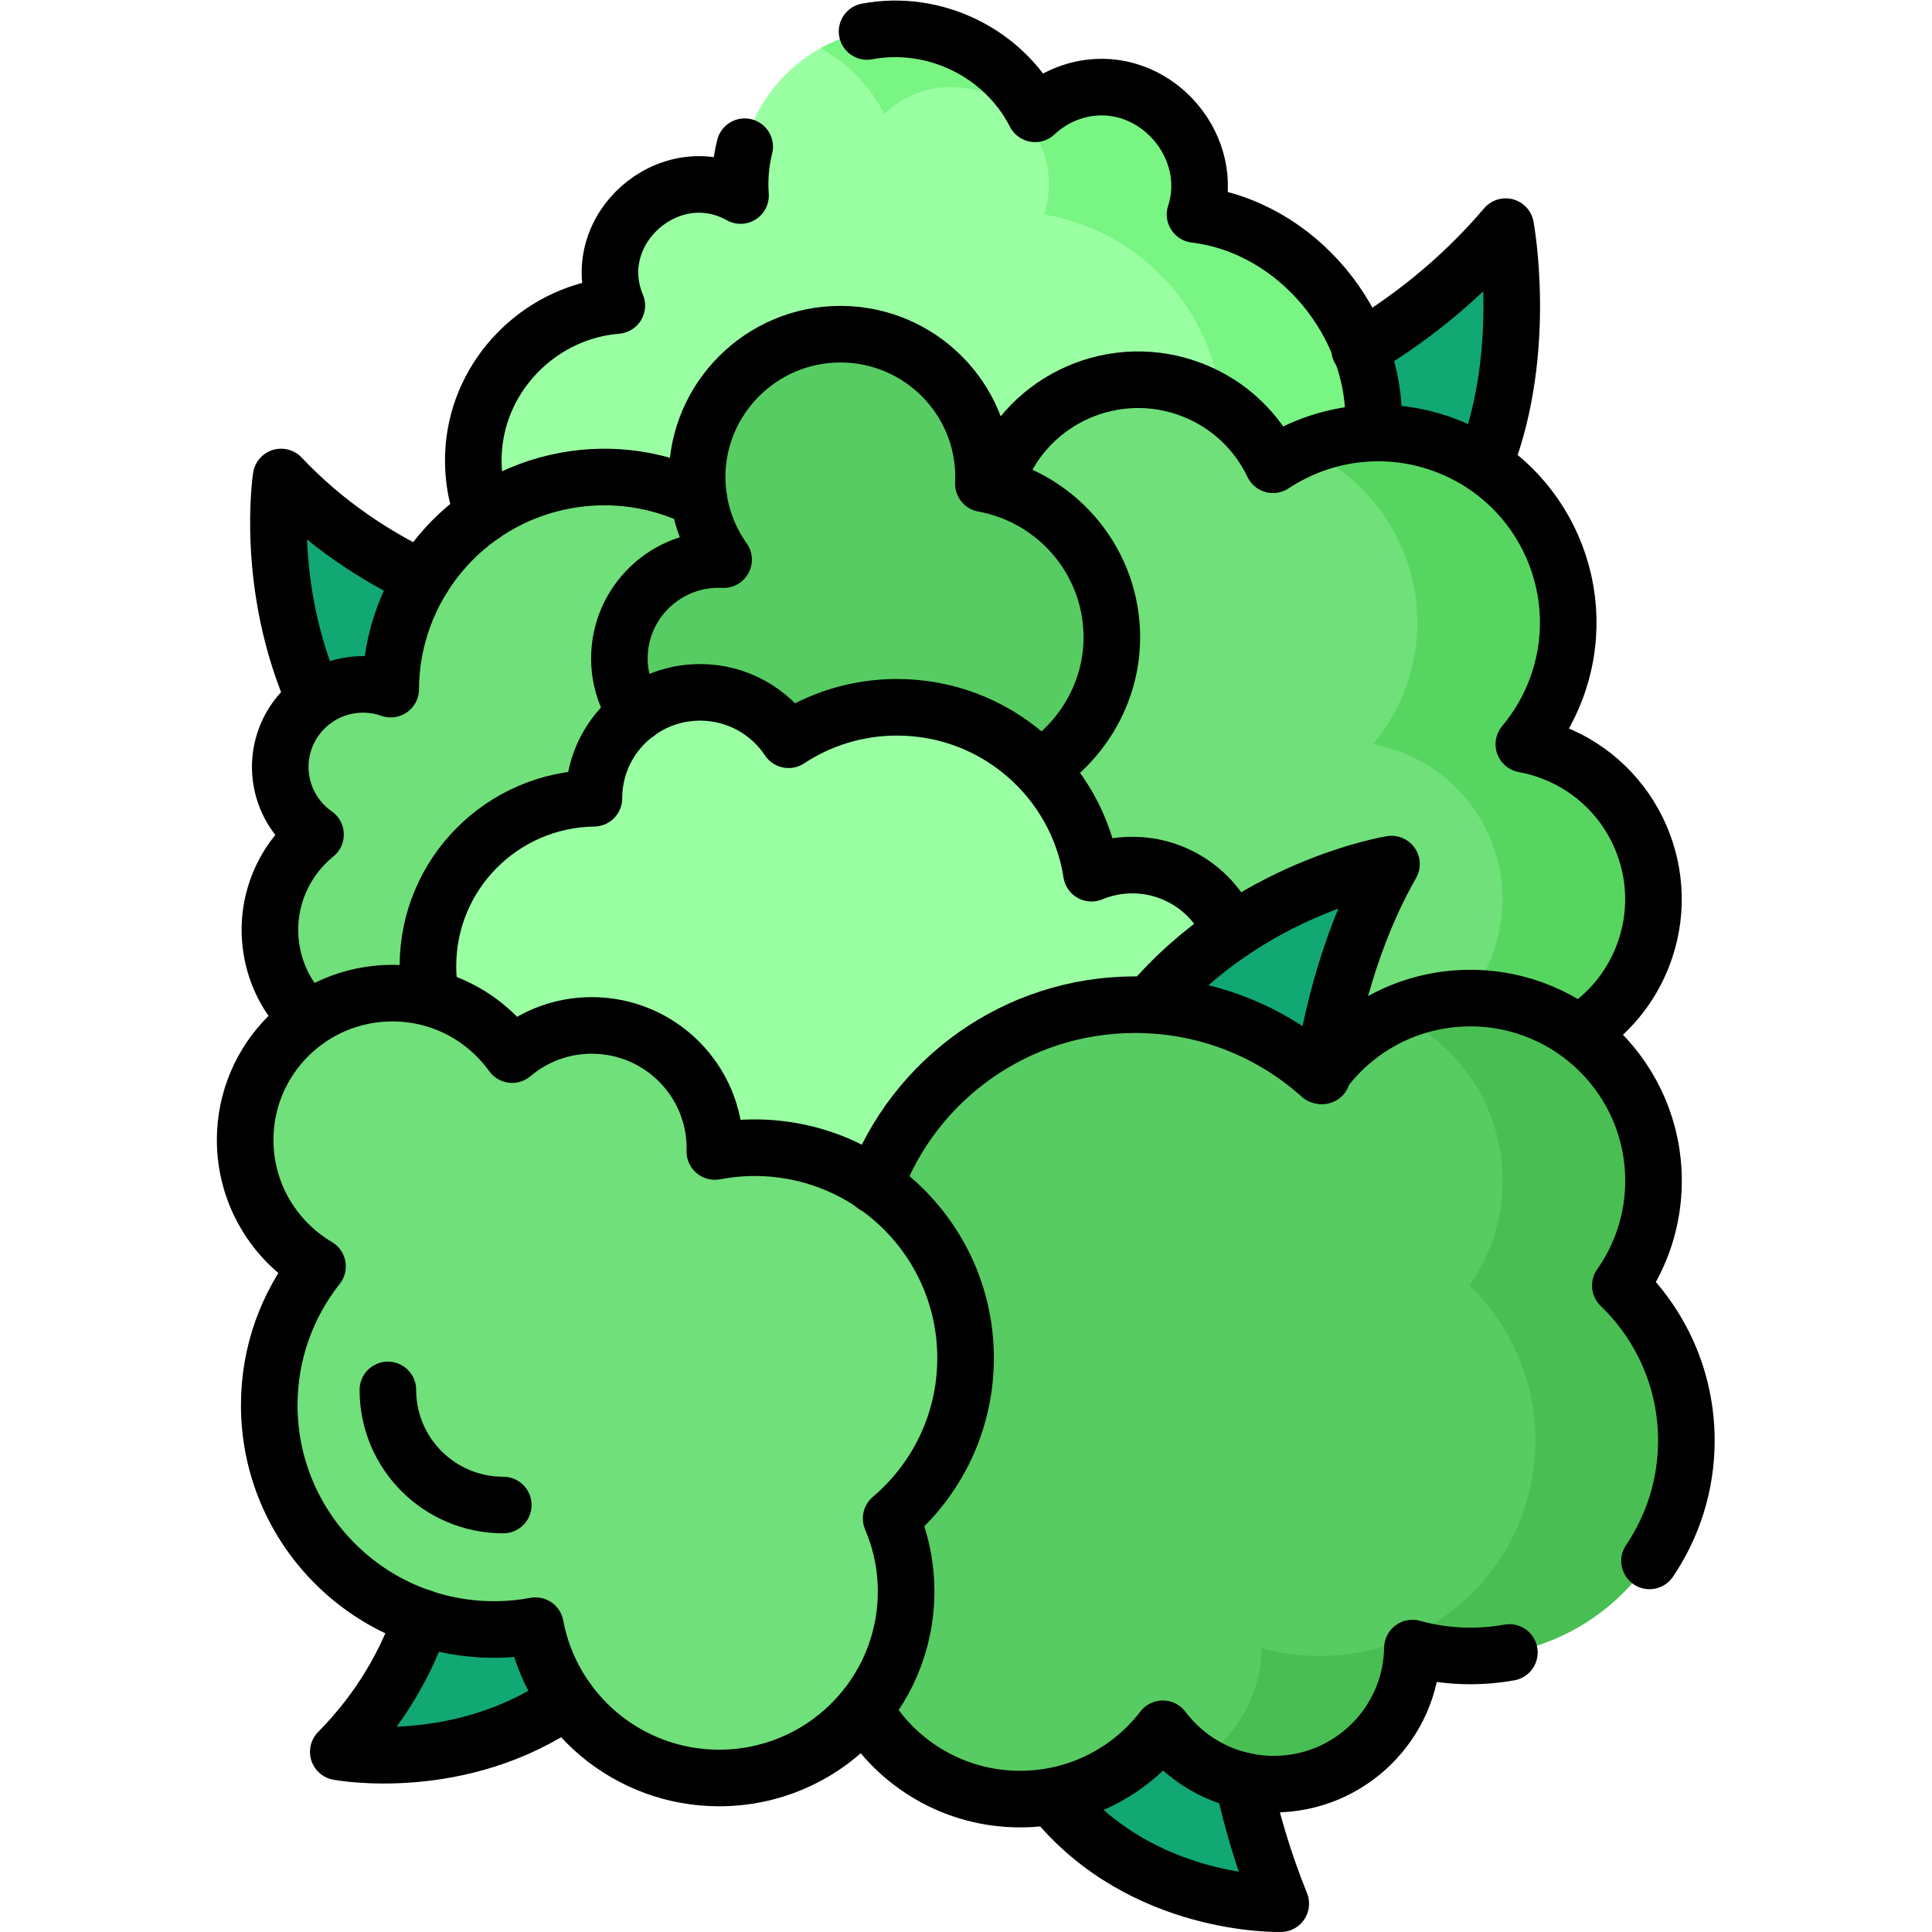
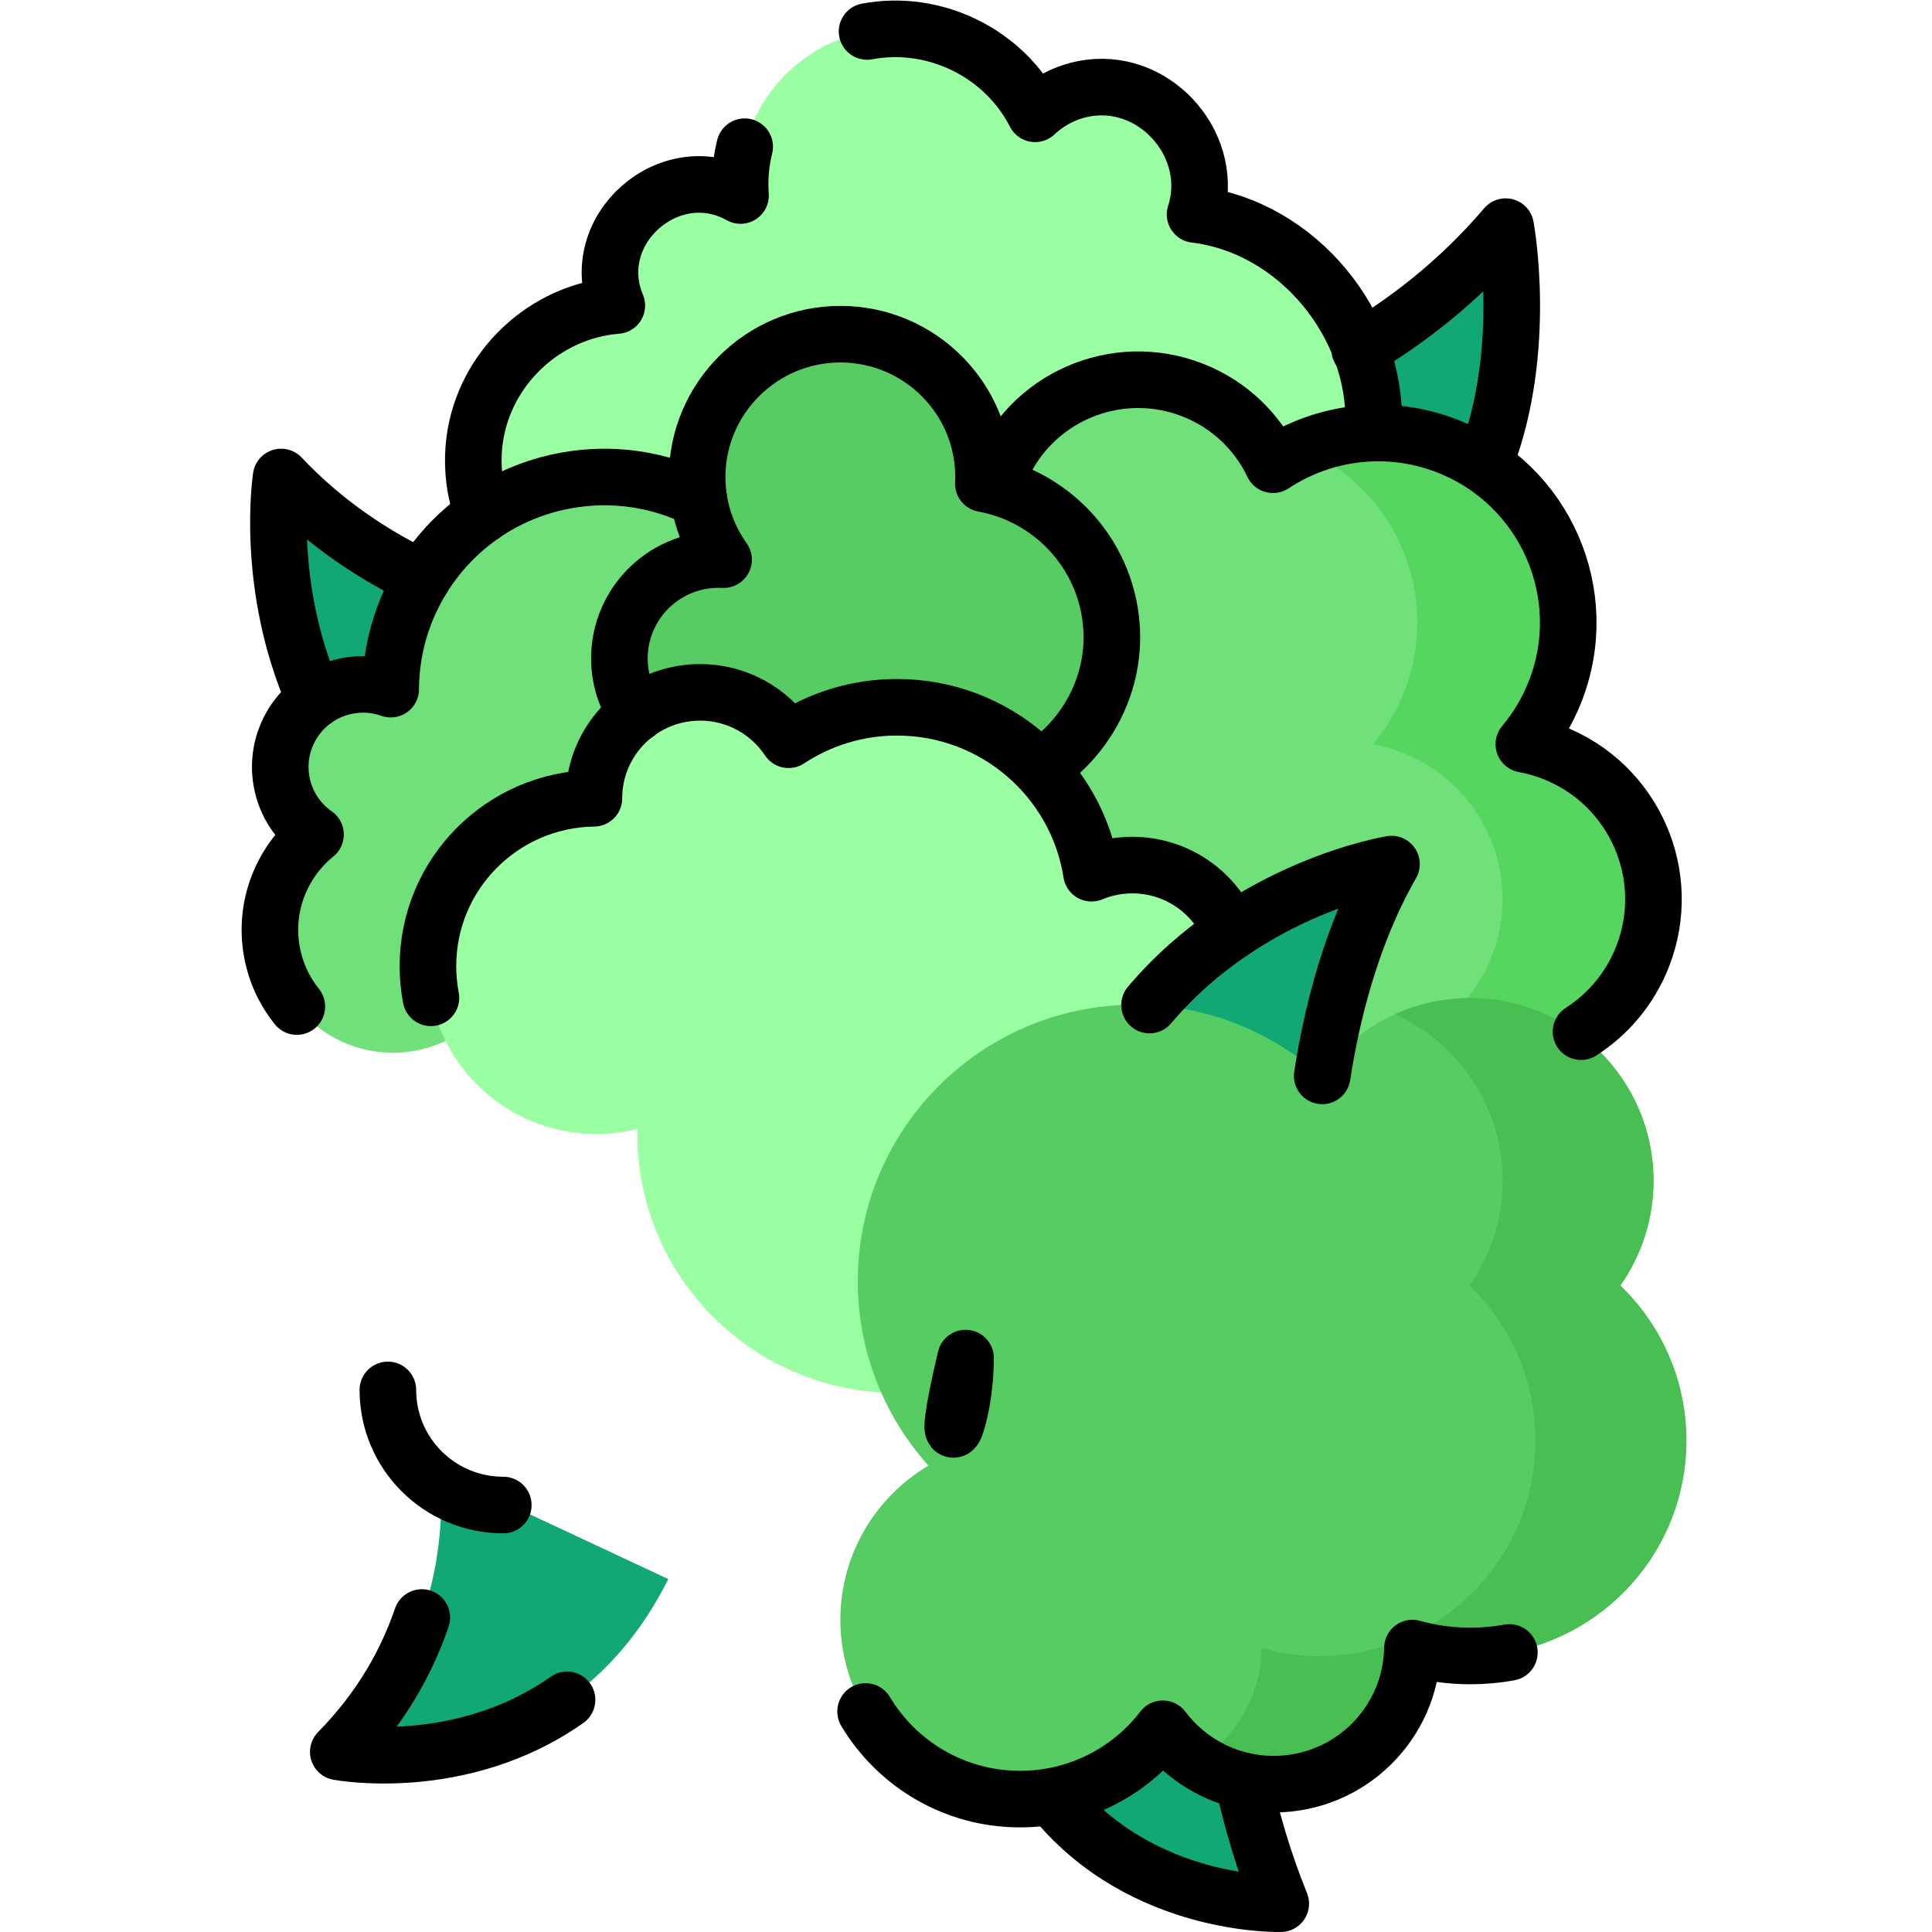
<svg xmlns="http://www.w3.org/2000/svg" version="1.1" id="svg3186" xml:space="preserve" width="682.667" height="682.667" viewBox="0 0 682.667 682.667">
  <defs id="defs3190">
    <clipPath clipPathUnits="userSpaceOnUse" id="clipPath3200">
      <path d="M 0,512 H 512 V 0 H 0 Z" id="path3198" />
    </clipPath>
  </defs>
  <g id="g3192" transform="matrix(1.333,0,0,-1.333,0,682.667)">
    <g id="g3194">
      <g id="g3196" clip-path="url(#clipPath3200)">
        <g id="g3202" transform="translate(328.288,405.282)">
          <path d="m 0,0 c 0,0 39.622,10.074 70.829,46.768 0,0 13.574,-72.781 -38.097,-99.623 z" style="fill:#11a873;fill-opacity:1;fill-rule:nonzero;stroke:none" id="path3204" />
        </g>
        <g id="g3206" transform="translate(153.351,346.493)">
          <path d="m 0,0 c 0,0 -45.624,3.969 -78.837,39.193 0,0 -9.118,-59.185 37.985,-96.402 z" style="fill:#11a873;fill-opacity:1;fill-rule:nonzero;stroke:none" id="path3208" />
        </g>
        <g id="g3210" transform="translate(116.509,121.927)">
          <path d="m 0,0 c 0,0 6.118,-40.781 -26.838,-74.176 0,0 58.942,-11.204 87.48,45.801 z" style="fill:#11a873;fill-opacity:1;fill-rule:nonzero;stroke:none" id="path3212" />
        </g>
        <g id="g3214" transform="translate(307.198,342.585)">
          <path d="m 0,0 c 31.431,0 56.91,25.411 56.91,56.756 0,28.087 -20.463,51.394 -47.327,55.939 0.819,2.514 1.268,5.195 1.268,7.981 0,14.244 -11.579,25.791 -25.862,25.791 -6.901,0 -13.166,-2.7 -17.803,-7.094 -6.836,13.375 -20.767,22.542 -36.853,22.542 -22.837,0 -41.35,-18.464 -41.35,-41.239 0,-0.998 0.048,-1.984 0.119,-2.964 -3.362,1.884 -7.236,2.964 -11.366,2.964 -12.829,0 -23.23,-10.373 -23.23,-23.168 0,-3.175 0.642,-6.201 1.802,-8.957 -21.288,-1.682 -38.042,-19.432 -38.042,-41.096 0,-22.775 18.512,-41.239 41.35,-41.239 z" style="fill:#9affa3;fill-opacity:1;fill-rule:nonzero;stroke:none" id="path3216" />
        </g>
        <g id="g3218" transform="translate(316.781,455.281)">
-           <path d="m 0,0 c 0.819,2.514 1.268,5.194 1.268,7.98 0,14.245 -11.579,25.792 -25.862,25.792 -6.901,0 -13.166,-2.701 -17.802,-7.094 -6.837,13.375 -20.768,22.541 -36.854,22.541 -7.262,0 -14.082,-1.873 -20.014,-5.151 7.213,-3.986 13.114,-10.047 16.868,-17.39 4.636,4.393 10.901,7.094 17.802,7.094 14.283,0 25.862,-11.547 25.862,-25.792 0,-2.786 -0.449,-5.466 -1.268,-7.98 26.865,-4.545 47.327,-27.852 47.327,-55.939 0,-27.285 -19.307,-50.064 -45.039,-55.511 l 28.129,-1.245 c 31.431,0 56.91,25.41 56.91,56.756 C 47.327,-27.852 26.865,-4.545 0,0" style="fill:#78f583;fill-opacity:1;fill-rule:nonzero;stroke:none" id="path3220" />
-         </g>
+           </g>
        <g id="g3222" transform="translate(149.95,384.75)">
          <path d="m 0,0 c -27.238,-4.984 -46.303,-28.643 -46.381,-55.295 -3.504,1.243 -7.371,1.619 -11.293,0.901 -11.92,-2.181 -19.81,-13.586 -17.624,-25.475 1.083,-5.884 4.434,-10.781 8.985,-13.965 -8.961,-7.256 -13.778,-19.038 -11.548,-31.159 3.252,-17.678 20.258,-29.38 37.984,-26.136 17.726,3.243 29.459,20.203 26.207,37.881 -0.507,2.751 -1.347,5.358 -2.47,7.786 10.835,-5.696 23.586,-7.956 36.569,-5.581 30.746,5.626 51.098,35.044 45.457,65.708 C 60.245,-14.671 30.747,5.626 0,0" style="fill:#70e07a;fill-opacity:1;fill-rule:nonzero;stroke:none" id="path3224" />
        </g>
        <g id="g3226" transform="translate(268.417,350.543)">
          <path d="m 0,0 c -2.075,-2.443 -3.795,-5.256 -5.031,-8.404 -4.962,-12.632 -0.687,-26.592 9.568,-34.481 -8.528,-23.999 3.512,-50.587 27.46,-59.943 8.187,-3.198 16.724,-3.966 24.819,-2.671 -5.468,-14.249 1.598,-30.253 15.868,-35.828 14.338,-5.602 30.516,1.45 36.133,15.749 1.387,3.531 1.997,7.172 1.919,10.739 0.648,-0.291 1.306,-0.568 1.974,-0.829 21.537,-8.414 45.836,2.177 54.272,23.656 8.438,21.479 -2.182,45.712 -23.719,54.126 -2.553,0.997 -5.144,1.719 -7.743,2.196 3.409,4.061 6.237,8.722 8.281,13.926 10.147,25.834 -2.625,54.98 -28.529,65.099 C 99.38,49.544 82.245,47.138 69.025,38.394 64.853,47.139 57.475,54.386 47.72,58.198 27.352,66.155 4.371,56.139 -3.607,35.826 -8.434,23.539 -6.657,10.305 0,0" style="fill:#70e07a;fill-opacity:1;fill-rule:nonzero;stroke:none" id="path3228" />
        </g>
        <g id="g3230" transform="translate(411.68,312.658)">
          <path d="m 0,0 c -2.553,0.997 -5.145,1.719 -7.743,2.196 3.409,4.061 6.237,8.722 8.281,13.926 10.148,25.834 -2.625,54.98 -28.528,65.099 -12.892,5.037 -26.6,4.403 -38.373,-0.683 24.8,-10.687 36.833,-39.132 26.901,-64.416 -2.044,-5.204 -4.872,-9.865 -8.281,-13.926 2.598,-0.477 5.19,-1.199 7.743,-2.196 21.537,-8.414 32.157,-32.647 23.72,-54.126 -8.437,-21.479 -32.736,-32.07 -54.273,-23.656 -0.668,0.261 -1.326,0.538 -1.973,0.829 0.078,-3.568 -0.533,-7.209 -1.919,-10.739 -1.397,-3.555 -3.447,-6.661 -5.957,-9.237 2.688,-2.763 5.994,-5.016 9.824,-6.512 14.338,-5.602 30.515,1.449 36.133,15.749 1.386,3.53 1.997,7.171 1.919,10.739 0.647,-0.291 1.305,-0.568 1.973,-0.829 21.537,-8.414 45.836,2.177 54.273,23.656 C 32.157,-32.647 21.537,-8.414 0,0" style="fill:#56d661;fill-opacity:1;fill-rule:nonzero;stroke:none" id="path3232" />
        </g>
        <g id="g3234" transform="translate(324.284,86.219)">
          <path d="m 0,0 c 0,0 -1.049,-38.635 15.216,-78.713 0,0 -68.674,-2.12 -78.044,73.392 z" style="fill:#11a873;fill-opacity:1;fill-rule:nonzero;stroke:none" id="path3236" />
        </g>
        <g id="g3238" transform="translate(260.67,383.906)">
          <path d="m 0,0 c 0.027,0.59 0.045,1.183 0.045,1.78 0,20.904 -16.987,37.85 -37.946,37.857 -20.909,0.007 -37.973,-17.006 -37.972,-37.858 0.001,-8.165 2.602,-15.72 7.01,-21.904 -0.44,0.022 -0.881,0.034 -1.325,0.034 -15.083,0 -27.2,-12.663 -26.242,-27.91 0.816,-12.994 11.372,-23.587 24.396,-24.474 1.651,-0.112 3.272,-0.072 4.852,0.107 14.961,1.699 30.009,-1.058 43.943,-6.753 4.898,-2.003 10.266,-3.098 15.893,-3.078 23.128,0.084 42.124,19.749 41.379,42.802 C 33.396,-19.674 18.935,-3.444 0,0" style="fill:#57cc62;fill-opacity:1;fill-rule:nonzero;stroke:none" id="path3240" />
        </g>
        <g id="g3242" transform="translate(328.288,254.749)">
          <path d="m 0,0 c 0,15.499 -12.598,28.063 -28.139,28.063 -3.834,0 -7.487,-0.768 -10.818,-2.152 -3.888,24.916 -25.492,43.985 -51.565,43.985 -10.621,0 -20.495,-3.172 -28.737,-8.605 -5.04,7.57 -13.662,12.563 -23.456,12.563 -15.541,0 -28.139,-12.564 -28.139,-28.063 v -0.016 c -24.355,-0.334 -43.999,-20.117 -43.999,-44.486 0,-24.578 19.979,-44.501 44.624,-44.501 3.765,0 7.419,0.47 10.913,1.346 -0.008,-0.449 -0.034,-0.895 -0.034,-1.346 0,-37.91 30.815,-68.642 68.828,-68.642 38.011,0 68.827,30.732 68.827,68.642 0,5.346 -0.634,10.542 -1.793,15.537 C -10.162,-25.464 0,-13.918 0,0" style="fill:#9affa3;fill-opacity:1;fill-rule:nonzero;stroke:none" id="path3244" />
        </g>
        <g id="g3246" transform="translate(348.205,201.787)">
          <path d="m 0,0 c 0,0 0.039,45.312 20.644,81.293 0,0 -58.208,-9.362 -80.734,-64.924 z" style="fill:#11a873;fill-opacity:1;fill-rule:nonzero;stroke:none" id="path3248" />
        </g>
        <g id="g3250" transform="translate(429.512,171.351)">
          <path d="m 0,0 c 5.536,7.866 8.797,17.441 8.797,27.782 0,26.745 -21.74,48.426 -48.558,48.426 -16.411,0 -30.909,-8.127 -39.699,-20.557 -13.023,11.689 -30.254,18.808 -49.154,18.808 -40.602,0 -73.516,-32.825 -73.516,-73.317 0,-18.775 7.085,-35.894 18.723,-48.865 -13.977,-8.283 -23.349,-23.485 -23.349,-40.875 0,-26.246 21.335,-47.523 47.652,-47.523 15.418,0 29.119,7.31 37.829,18.638 6.705,-8.913 17.386,-14.679 29.419,-14.679 20.103,0 36.426,16.098 36.743,36.072 4.887,-1.354 10.032,-2.094 15.352,-2.094 31.625,0 57.263,25.569 57.263,57.108 C 17.502,-24.944 10.784,-10.385 0,0" style="fill:#57cc62;fill-opacity:1;fill-rule:nonzero;stroke:none" id="path3252" />
        </g>
        <g id="g3254" transform="translate(429.512,171.351)">
          <path d="m 0,0 c 5.536,7.866 8.797,17.441 8.797,27.782 0,26.745 -21.74,48.426 -48.558,48.426 -7.135,0 -13.907,-1.539 -20.007,-4.297 16.841,-7.602 28.565,-24.494 28.565,-44.129 C -31.203,17.441 -34.464,7.866 -40,0 c 10.784,-10.385 17.502,-24.944 17.502,-41.076 0,-31.539 -25.638,-57.108 -57.263,-57.108 -5.32,0 -10.465,0.74 -15.352,2.094 -0.2,-12.643 -6.819,-23.726 -16.743,-30.164 5.756,-3.732 12.622,-5.908 20,-5.908 20.103,0 36.426,16.098 36.743,36.072 4.887,-1.354 10.032,-2.094 15.352,-2.094 31.625,0 57.263,25.569 57.263,57.108 C 17.502,-24.944 10.784,-10.385 0,0" style="fill:#49bf53;fill-opacity:1;fill-rule:nonzero;stroke:none" id="path3256" />
        </g>
        <g id="g3258" transform="translate(255.953,152.129)">
-           <path d="m 0,0 c 0,30.799 -25.035,55.768 -55.918,55.768 -3.607,0 -7.131,-0.354 -10.548,-1.005 0.008,0.289 0.023,0.576 0.023,0.866 0,17.979 -14.615,32.553 -32.641,32.553 -8.054,0 -15.42,-2.914 -21.112,-7.735 -7.08,9.863 -18.656,16.297 -31.745,16.297 -21.554,0 -39.026,-17.425 -39.026,-38.919 0,-14.266 7.701,-26.733 19.179,-33.509 -8.005,-10.123 -12.795,-22.893 -12.795,-36.786 0,-32.846 26.699,-59.473 59.635,-59.473 3.734,0 7.383,0.359 10.927,1.014 4.262,-22.971 24.44,-40.373 48.707,-40.373 27.366,0 49.549,22.124 49.549,49.416 0,6.883 -1.414,13.436 -3.964,19.389 C -7.663,-32.267 0,-17.03 0,0" style="fill:#70e07a;fill-opacity:1;fill-rule:nonzero;stroke:none" id="path3260" />
-         </g>
+           </g>
        <g id="g3262" transform="translate(360.39,419.549)">
          <path d="m 0,0 c 12.176,7.225 26.137,17.696 38.728,32.501 0,0 6.051,-32.444 -5.306,-61.998" style="fill:none;stroke:#000000;stroke-width:15;stroke-linecap:round;stroke-linejoin:round;stroke-miterlimit:10;stroke-dasharray:none;stroke-opacity:1" id="path3264" />
        </g>
        <g id="g3266" transform="translate(111.962,358.778)">
          <path d="m 0,0 c -12.316,5.847 -25.664,14.41 -37.448,26.908 0,0 -4.456,-28.928 8.957,-59.052" style="fill:none;stroke:#000000;stroke-width:15;stroke-linecap:round;stroke-linejoin:round;stroke-miterlimit:10;stroke-dasharray:none;stroke-opacity:1" id="path3268" />
        </g>
        <g id="g3270" transform="translate(111.818,83.365)">
          <path d="m 0,0 c -3.904,-11.406 -10.646,-23.959 -22.147,-35.613 0,0 32.293,-6.139 60.645,13.789" style="fill:none;stroke:#000000;stroke-width:15;stroke-linecap:round;stroke-linejoin:round;stroke-miterlimit:10;stroke-dasharray:none;stroke-opacity:1" id="path3272" />
        </g>
        <g id="g3274" transform="translate(197.4,473.24)">
          <path d="m 0,0 c -1.052,-4.223 -1.423,-8.602 -1.101,-12.942 -18.823,10.554 -41.185,-9.22 -32.794,-29.162 -19.155,-1.523 -35.205,-16.641 -37.695,-35.728 -0.864,-6.625 -0.107,-13.446 2.223,-19.71" style="fill:none;stroke:#000000;stroke-width:15;stroke-linecap:round;stroke-linejoin:round;stroke-miterlimit:10;stroke-dasharray:none;stroke-opacity:1" id="path3276" />
        </g>
        <g id="g3278" transform="translate(364.108,399.342)">
          <path d="m 0,0 c 0.892,26.658 -20.108,52.658 -47.327,55.939 5.725,17.561 -9.712,35.947 -27.987,33.552 -5.388,-0.707 -10.462,-3.145 -14.411,-6.874 -8.262,16.186 -26.698,25.177 -44.545,21.829" style="fill:none;stroke:#000000;stroke-width:15;stroke-linecap:round;stroke-linejoin:round;stroke-miterlimit:10;stroke-dasharray:none;stroke-opacity:1" id="path3280" />
        </g>
        <g id="g3282" transform="translate(185.253,379.832)">
          <path d="m 0,0 c -10.555,5.215 -22.826,7.201 -35.303,4.917 -27.238,-4.983 -46.302,-28.642 -46.381,-55.294 -3.504,1.243 -7.371,1.619 -11.293,0.901 -11.919,-2.181 -19.81,-13.587 -17.624,-25.476 1.083,-5.884 4.434,-10.781 8.986,-13.965 -8.962,-7.256 -13.779,-19.038 -11.549,-31.159 1.008,-5.477 3.335,-10.38 6.596,-14.443" style="fill:none;stroke:#000000;stroke-width:15;stroke-linecap:round;stroke-linejoin:round;stroke-miterlimit:10;stroke-dasharray:none;stroke-opacity:1" id="path3284" />
        </g>
        <g id="g3286" transform="translate(419.097,238.657)">
          <path d="M 0,0 C 7.147,4.586 12.966,11.379 16.303,19.875 24.74,41.354 14.12,65.586 -7.417,74 c -2.553,0.998 -5.144,1.719 -7.743,2.196 3.409,4.061 6.237,8.722 8.281,13.926 10.148,25.834 -2.625,54.98 -28.528,65.1 -15.893,6.209 -33.028,3.802 -46.247,-4.942 -4.173,8.745 -11.551,15.992 -21.306,19.804 -20.368,7.958 -43.349,-2.059 -51.327,-22.372" style="fill:none;stroke:#000000;stroke-width:15;stroke-linecap:round;stroke-linejoin:round;stroke-miterlimit:10;stroke-dasharray:none;stroke-opacity:1" id="path3288" />
        </g>
        <g id="g3290" transform="translate(329.488,40.101)">
          <path d="m 0,0 c 2.243,-10.202 5.445,-21.341 10.012,-32.595 0,0 -36.667,-1.132 -60.073,27.72" style="fill:none;stroke:#000000;stroke-width:15;stroke-linecap:round;stroke-linejoin:round;stroke-miterlimit:10;stroke-dasharray:none;stroke-opacity:1" id="path3292" />
        </g>
        <g id="g3294" transform="translate(277.018,309.378)">
          <path d="m 0,0 c 11.01,7.827 18.147,20.826 17.686,35.13 -0.638,19.724 -15.099,35.953 -34.034,39.397 0.028,0.591 0.045,1.183 0.045,1.781 0,20.903 -16.987,37.849 -37.946,37.856 -20.908,0.007 -37.973,-17.006 -37.972,-37.858 0.001,-8.165 2.602,-15.72 7.01,-21.903 -0.439,0.022 -0.881,0.034 -1.325,0.034 -15.082,0 -27.199,-12.664 -26.241,-27.911 0.298,-4.767 1.909,-9.211 4.471,-12.971" style="fill:none;stroke:#000000;stroke-width:15;stroke-linecap:round;stroke-linejoin:round;stroke-miterlimit:10;stroke-dasharray:none;stroke-opacity:1" id="path3296" />
        </g>
        <g id="g3298" transform="translate(326.332,265.05)">
          <path d="m 0,0 c -4.118,10.402 -14.289,17.762 -26.183,17.762 -3.834,0 -7.487,-0.768 -10.818,-2.152 -3.888,24.915 -25.492,43.984 -51.565,43.984 -10.621,0 -20.495,-3.171 -28.737,-8.605 -5.04,7.571 -13.662,12.564 -23.456,12.564 -15.541,0 -28.139,-12.564 -28.139,-28.063 v -0.016 c -24.355,-0.334 -43.998,-20.117 -43.998,-44.486 0,-2.874 0.273,-5.683 0.794,-8.405" style="fill:none;stroke:#000000;stroke-width:15;stroke-linecap:round;stroke-linejoin:round;stroke-miterlimit:10;stroke-dasharray:none;stroke-opacity:1" id="path3300" />
        </g>
        <g id="g3302" transform="translate(350.482,226.935)">
          <path d="m 0,0 c 2.472,16.088 7.623,37.384 18.366,56.145 0,0 -37.678,-6.061 -64.137,-37.366" style="fill:none;stroke:#000000;stroke-width:15;stroke-linecap:round;stroke-linejoin:round;stroke-miterlimit:10;stroke-dasharray:none;stroke-opacity:1" id="path3304" />
        </g>
        <g id="g3306" transform="translate(437.25,98.37)">
-           <path d="m 0,0 c 6.164,9.11 9.764,20.088 9.764,31.905 0,16.132 -6.718,30.691 -17.502,41.076 5.536,7.866 8.797,17.441 8.797,27.782 0,26.745 -21.741,48.426 -48.558,48.426 -16.411,0 -30.909,-8.127 -39.699,-20.557 -13.024,11.689 -30.254,18.808 -49.155,18.808 -31.668,0 -58.658,-19.968 -69.003,-47.969" style="fill:none;stroke:#000000;stroke-width:15;stroke-linecap:round;stroke-linejoin:round;stroke-miterlimit:10;stroke-dasharray:none;stroke-opacity:1" id="path3308" />
-         </g>
+           </g>
        <g id="g3310" transform="translate(229.448,58.452)">
          <path d="m 0,0 c 8.313,-13.907 23.546,-23.222 40.959,-23.222 15.419,0 29.119,7.31 37.829,18.638 6.705,-8.913 17.387,-14.68 29.419,-14.68 20.104,0 36.427,16.098 36.743,36.072 4.888,-1.354 10.032,-2.093 15.353,-2.093 3.534,0 6.993,0.319 10.35,0.931" style="fill:none;stroke:#000000;stroke-width:15;stroke-linecap:round;stroke-linejoin:round;stroke-miterlimit:10;stroke-dasharray:none;stroke-opacity:1" id="path3312" />
        </g>
        <g id="g3314" transform="translate(255.953,152.129)">
-           <path d="m 0,0 c 0,30.799 -25.035,55.768 -55.918,55.768 -3.607,0 -7.131,-0.354 -10.548,-1.005 0.008,0.289 0.023,0.576 0.023,0.866 0,17.979 -14.615,32.553 -32.641,32.553 -8.054,0 -15.42,-2.914 -21.112,-7.735 -7.08,9.863 -18.656,16.297 -31.745,16.297 -21.554,0 -39.026,-17.425 -39.026,-38.919 0,-14.266 7.701,-26.733 19.179,-33.509 -8.005,-10.123 -12.795,-22.893 -12.795,-36.786 0,-32.846 26.699,-59.473 59.635,-59.473 3.734,0 7.383,0.359 10.927,1.014 4.262,-22.971 24.44,-40.373 48.707,-40.373 27.366,0 49.549,22.124 49.549,49.416 0,6.883 -1.414,13.436 -3.964,19.389 C -7.663,-32.267 0,-17.03 0,0 Z" style="fill:none;stroke:#000000;stroke-width:15;stroke-linecap:round;stroke-linejoin:round;stroke-miterlimit:10;stroke-dasharray:none;stroke-opacity:1" id="path3316" />
+           <path d="m 0,0 C -7.663,-32.267 0,-17.03 0,0 Z" style="fill:none;stroke:#000000;stroke-width:15;stroke-linecap:round;stroke-linejoin:round;stroke-miterlimit:10;stroke-dasharray:none;stroke-opacity:1" id="path3316" />
        </g>
        <g id="g3318" transform="translate(102.817,143.69)">
          <path d="M 0,0 C 0,-16.864 13.684,-30.511 30.594,-30.511" style="fill:none;stroke:#000000;stroke-width:15;stroke-linecap:round;stroke-linejoin:round;stroke-miterlimit:10;stroke-dasharray:none;stroke-opacity:1" id="path3320" />
        </g>
      </g>
    </g>
  </g>
</svg>